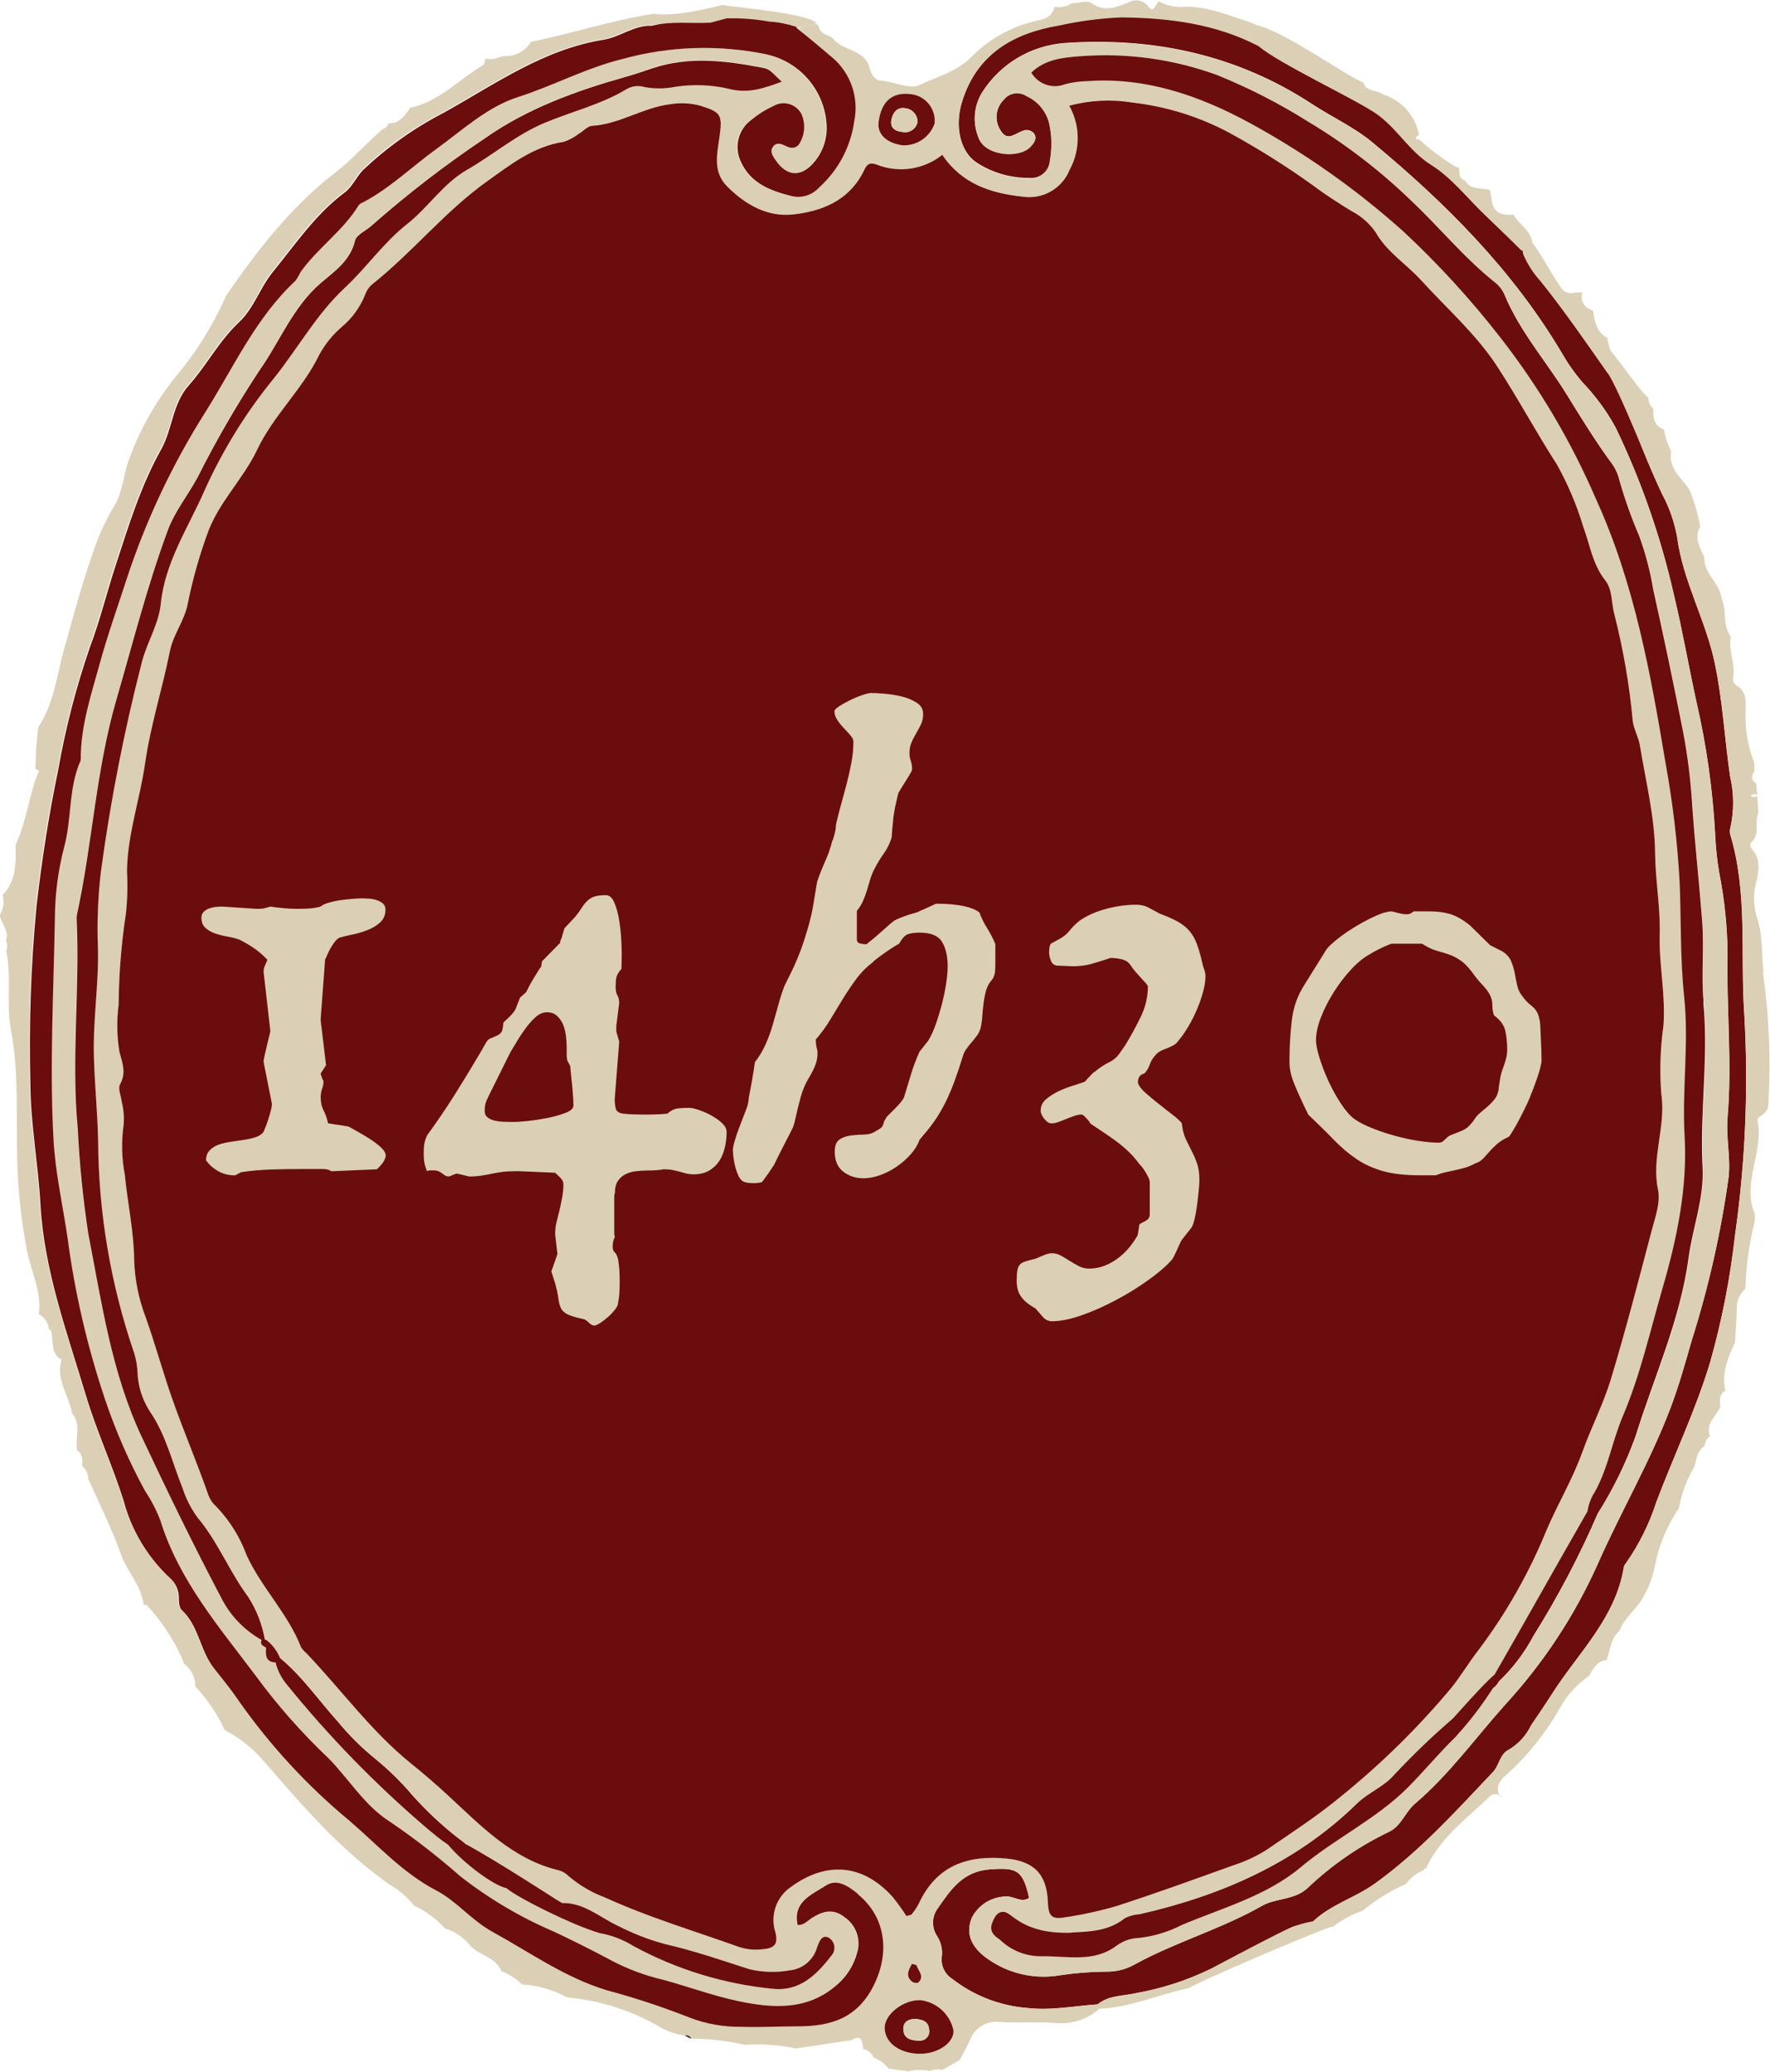
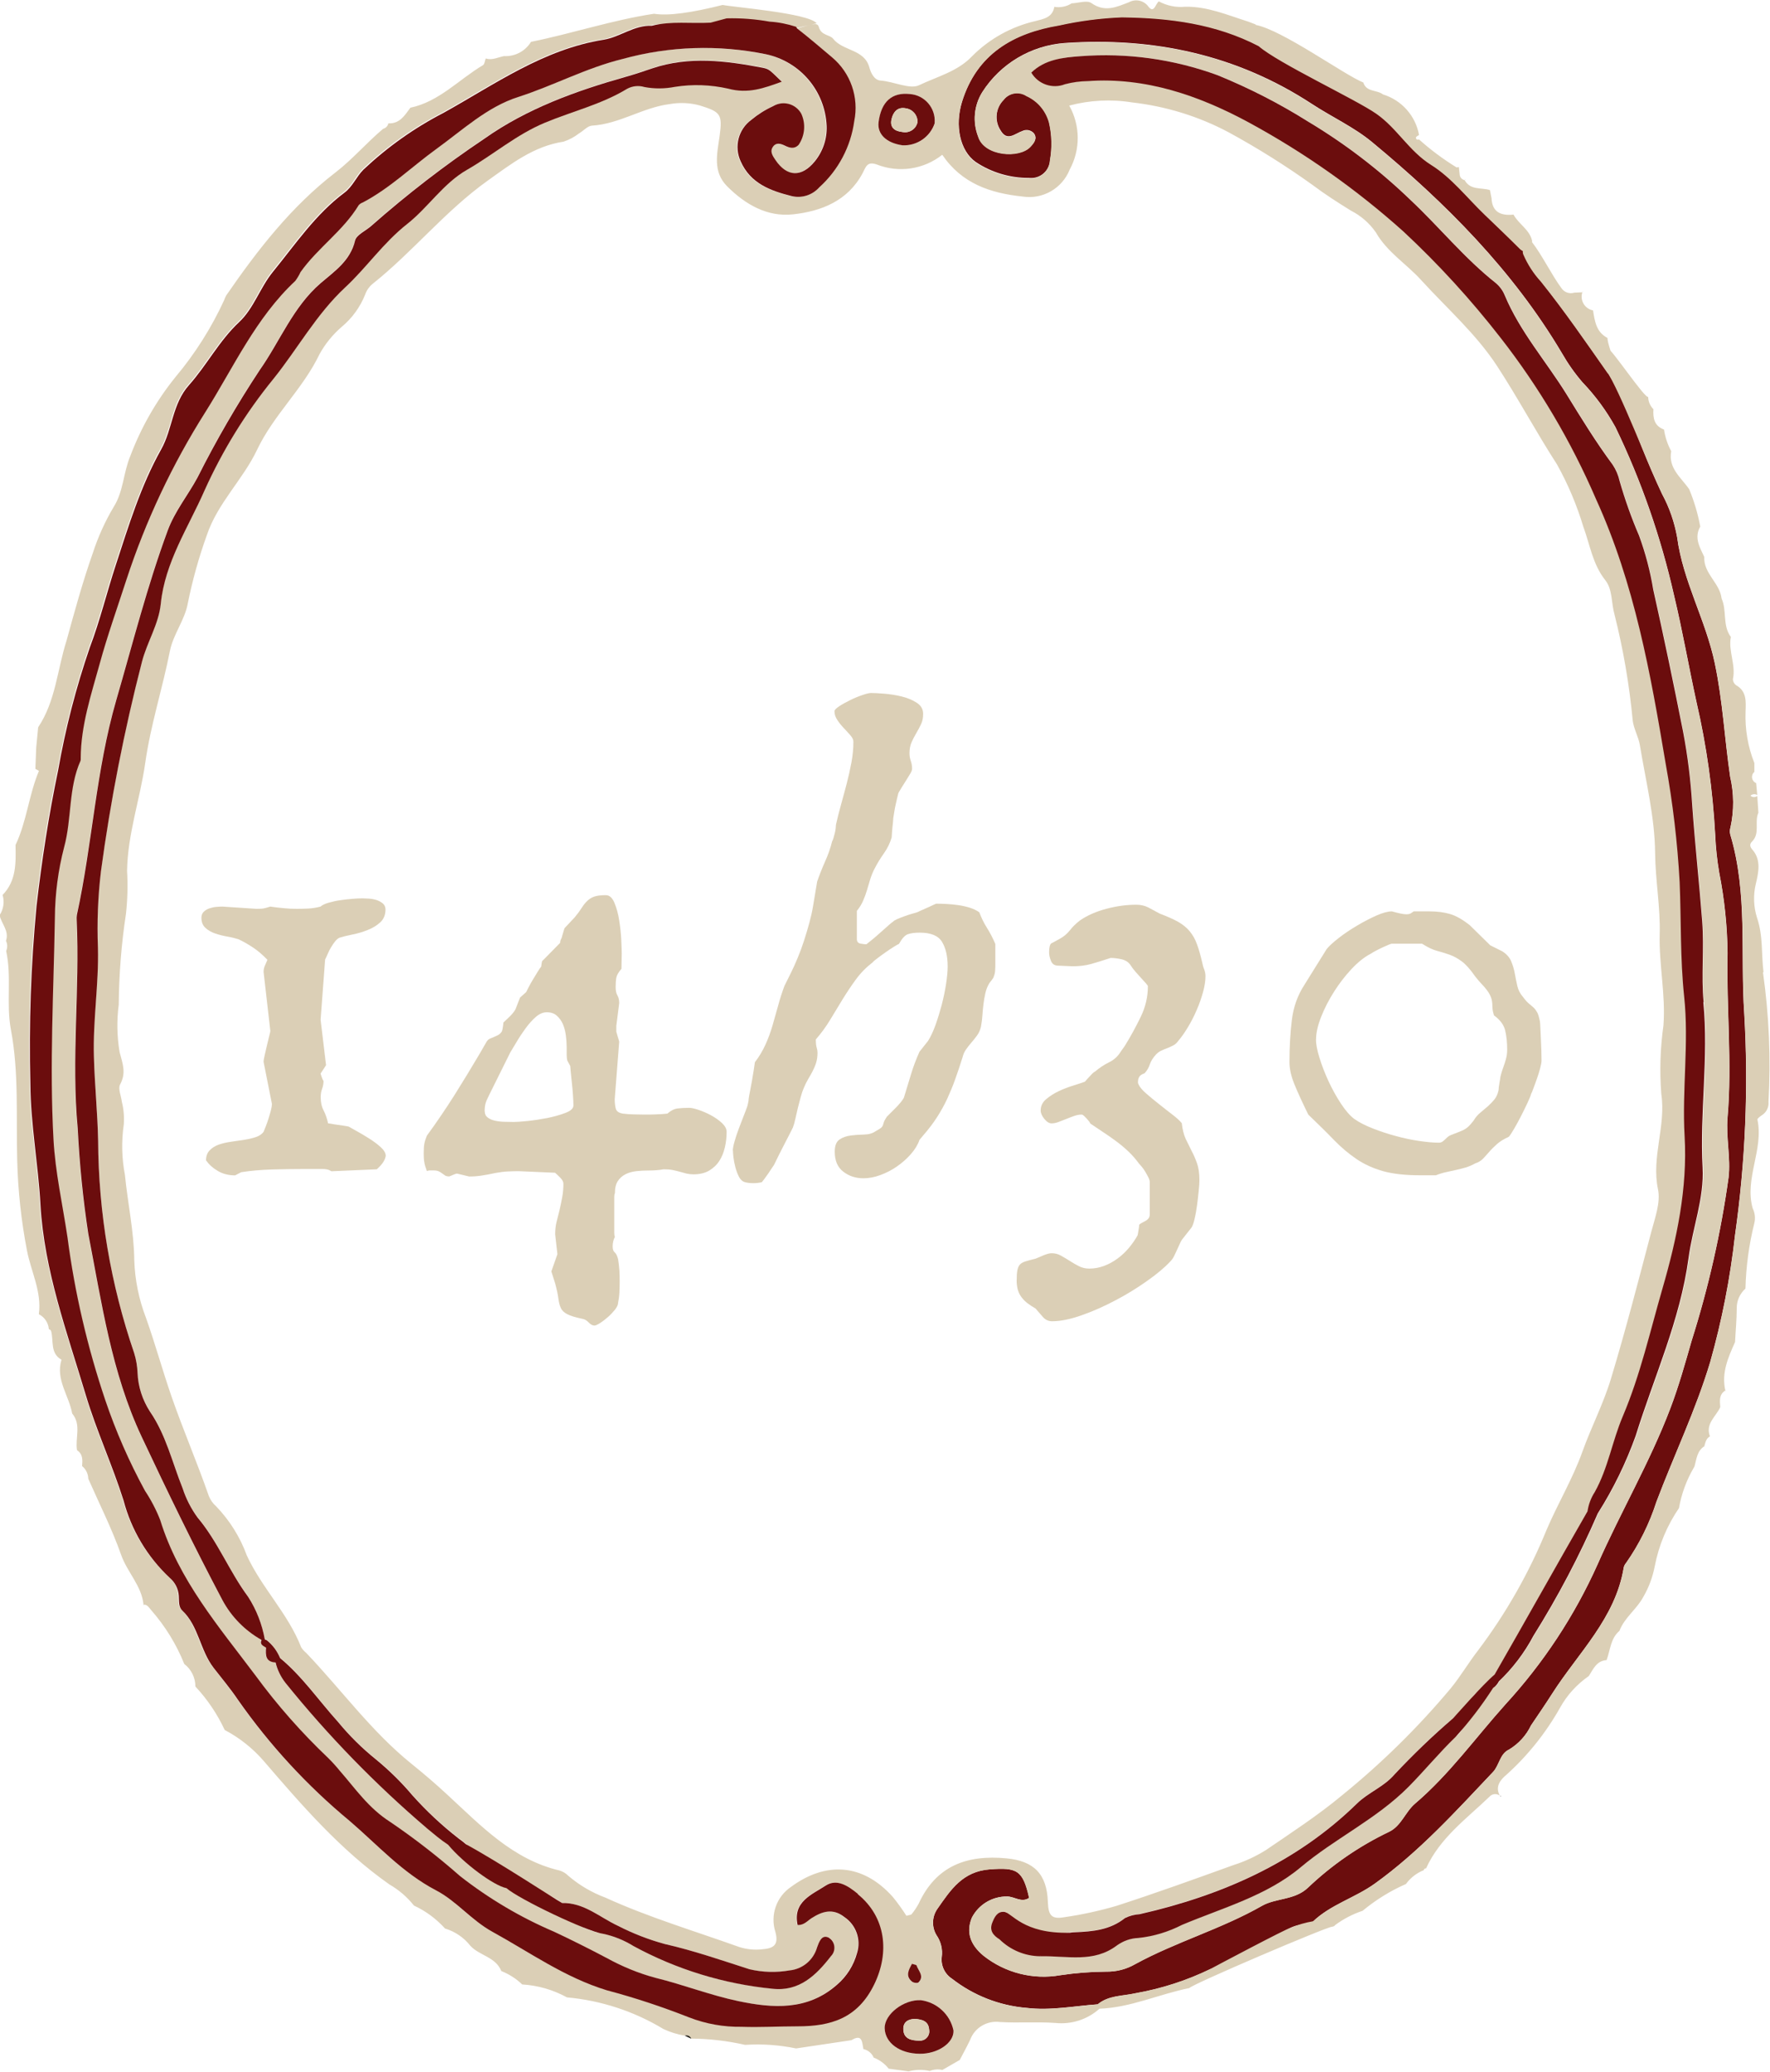
<svg xmlns="http://www.w3.org/2000/svg" id="Calque_2" data-name="Calque 2" viewBox="0 0 189.03 221.13">
  <defs>
    <style>
      .cls-1 {
        clip-path: url(#clippath);
      }

      .cls-2 {
        fill: none;
      }

      .cls-2, .cls-3, .cls-4, .cls-5 {
        stroke-width: 0px;
      }

      .cls-3 {
        fill: #221f19;
      }

      .cls-4 {
        fill: #6b0d0d;
      }

      .cls-6 {
        isolation: isolate;
      }

      .cls-5 {
        fill: #dbcfb6;
      }
    </style>
    <clipPath id="clippath">
      <rect class="cls-2" y="0" width="189.03" height="221.11" />
    </clipPath>
  </defs>
  <g id="Calque_1-2" data-name="Calque 1">
    <g>
      <g id="Groupe_31" data-name="Groupe 31">
        <g class="cls-1">
          <g id="Groupe_30" data-name="Groupe 30">
            <g id="Tracé_2859" data-name="Tracé 2859">
              <path class="cls-4" d="M117.22,213.94c-2.53.18-5.03.69-7.59.38-2.89-.24-5.65-1.32-7.94-3.1-.79-.51-1.22-1.41-1.11-2.34.11-.81-.09-1.64-.56-2.32-.54-.89-.49-2.01.12-2.85,1.39-1.99,2.67-3.97,5.59-4.18,2.84-.2,3.51.03,4.18,3.05-.82.55-1.56-.15-2.35-.15-1.58-.02-3.03.85-3.76,2.25-.61,1.48-.25,2.84,1.24,4.07,2.31,1.83,5.3,2.59,8.2,2.08,1.61-.24,3.24-.37,4.88-.38,1.09.02,2.16-.25,3.1-.79,4.37-2.39,9.2-3.75,13.55-6.23,1.5-.86,3.52-.59,4.94-1.96,2.56-2.43,5.48-4.44,8.67-5.96,1.28-.63,1.71-2.11,2.74-2.99,3.68-3.13,6.47-7.05,9.67-10.61,4.05-4.41,7.37-9.45,9.82-14.91,2.47-5.61,5.6-10.93,7.78-16.67.9-2.36,1.58-4.81,2.28-7.24,1.8-5.69,3.12-11.51,3.94-17.42.24-2.08-.29-4.25-.11-6.39.5-5.84-.13-11.69,0-17.55-.03-2.88-.33-5.75-.89-8.58-.23-1.33-.37-2.68-.43-4.04-.26-4.77-.92-9.52-2-14.18-.83-3.79-1.49-7.62-2.4-11.4-1.4-6.19-3.49-12.21-6.25-17.93-.96-1.74-2.14-3.35-3.52-4.79-.83-.96-1.56-2-2.19-3.1-5.26-8.87-12.42-16.03-20.28-22.54-1.93-1.6-4.3-2.68-6.42-4.07-8.04-5.26-16.93-7.16-26.4-6.51-3.6.26-6.88,2.2-8.82,5.25-.88,1.42-1.04,3.17-.43,4.73.64,2.1,4.41,2.37,5.59,1.08.36-.39.77-.88.35-1.43-.32-.35-.82-.44-1.24-.23-.78.26-1.61,1.16-2.32-.09-.67-1.03-.52-2.39.35-3.26.58-.75,1.65-.93,2.44-.41,1.18.53,2.06,1.57,2.4,2.82.31,1.33.34,2.71.1,4.06-.07,1.12-1.03,1.96-2.15,1.89-.04,0-.07,0-.11-.01-2.01.01-3.97-.57-5.65-1.68-1.74-1.21-2.26-3.95-1.49-6.44,1.59-5.16,5.54-7.38,10.39-8.19,2.2-.49,4.44-.78,6.69-.87,5.17.06,10.16.71,14.8,3.16l1.45.61c.74.99,1.87.95,2.93,1.11l-.04-.03c.4.36.8.72,1.21,1.08,2.05,1.81,4.62,2.81,6.84,4.36s3.48,3.99,5.85,5.46c2.17,1.35,3.84,3.52,5.72,5.33,1.24,1.19,2.49,2.38,3.7,3.6.57.57.91.29,1.26-.21l-.14.15.09.19c-.65-.19-.8.11-.63.67.4,1.01.98,1.94,1.72,2.74,2.54,3.17,4.83,6.5,7.16,9.82l1.78,2.86c1.13,3.42,2.45,6.76,3.98,10.02.78,1.44,1.32,3,1.61,4.61.62,4.71,3.05,8.83,4.02,13.45.85,4.03,1.05,8.08,1.64,12.11.41,1.77.43,3.62.04,5.4-.08.26-.09.54-.02.8,1.88,6.27,1.05,12.75,1.49,19.13.46,7.89.12,15.8-.99,23.63-.51,4.57-1.4,9.1-2.65,13.53-1.55,5.15-3.86,9.93-5.74,14.91-.75,2.33-1.84,4.53-3.24,6.53-.12.14-.21.3-.25.48-.89,5.44-4.87,9.12-7.65,13.48-.73,1.15-1.5,2.26-2.26,3.39-.51,1.07-1.33,1.96-2.34,2.57-.99.45-1.04,1.68-1.71,2.39-3.98,4.2-7.85,8.49-12.61,11.91-2.15,1.55-4.77,2.25-6.68,4.11-1.17.38-2.62.2-3.29,1.61l-.03.03c-.27.04-.47.25-.51.51l-.03.02c-.48-.1-.95.21-1.05.69,0,0,0,.01,0,.02-.15.12-.3.25-.45.37-.81-.03-1.66-.21-2.29.54h0c-.73,0-1.39.43-1.67,1.1-.16,0-.33,0-.49,0-.36-.03-.71.01-1.06.12-2.55,1.24-5.26,2.11-8.05,2.6-1.35.31-2.86.21-4.02,1.19" />
            </g>
            <g id="Tracé_2860" data-name="Tracé 2860">
              <path class="cls-3" d="M156.46,19.17v.02s.03,0,.04.01l-.04-.03" />
            </g>
            <g id="Tracé_2861" data-name="Tracé 2861">
              <path class="cls-3" d="M169.04,31.13s0,.02,0,.02h.02l-.02-.02Z" />
            </g>
            <g id="Tracé_2862" data-name="Tracé 2862">
              <path class="cls-3" d="M152.46,201.62v-.08s0,.08,0,.08" />
            </g>
            <g id="Tracé_2863" data-name="Tracé 2863">
              <path class="cls-3" d="M28.26,174.97c-.14-.06-.27-.09-.36.06.14.08.28.16.43.25-.03-.1-.05-.2-.08-.3" />
            </g>
            <g id="Tracé_2864" data-name="Tracé 2864">
              <path class="cls-3" d="M15.37,171.33s0-.03,0-.04c-.02,0-.03,0-.05,0l.06.04" />
            </g>
            <g id="Tracé_2865" data-name="Tracé 2865">
              <path class="cls-3" d="M184.32,148.42h-.02s0,.06.01.08v-.08" />
            </g>
            <g id="Tracé_2866" data-name="Tracé 2866">
              <path class="cls-3" d="M182.09,154.38s-.02.01-.03.02v.02s.03-.04.03-.04" />
            </g>
            <g id="Tracé_2867" data-name="Tracé 2867">
              <path class="cls-5" d="M188.34,103.79c-.25-1.94-.03-3.89-.7-5.84-.37-1.18-.41-2.43-.12-3.63.26-1.11.6-2.51-.35-3.6-.28-.32-.36-.59-.06-.89.89-.88.23-2.1.68-3.08-.04-.59-.08-1.19-.12-1.78-.22.16-.53.15-.73-.04.2-.18.5-.21.73-.07l-.12-1.27c-.36-.15-.54-.56-.39-.92.04-.11.11-.2.2-.28v-.94c-.69-1.74-1.01-3.6-.94-5.47.03-1.05.16-2.18-1.01-2.84-.21-.15-.34-.39-.34-.65.33-1.53-.51-2.99-.22-4.5-.92-1.23-.4-2.8-.99-4.1-.18-1.66-1.94-2.66-1.85-4.44-.48-1.04-1.11-2.05-.43-3.24-.25-1.37-.65-2.71-1.18-3.99-.86-1.25-2.26-2.24-1.92-4.06-.39-.72-.65-1.5-.77-2.31-1.04-.38-1.19-1.22-1.13-2.17-.35-.35-.55-.81-.56-1.31-.35.18-3.87-5.07-4.29-5.17-.45.01.24,2.29-.21,2.3,1.55,2.34,4.41,9.97,5.99,13.22.78,1.44,1.32,3,1.61,4.61.62,4.71,3.05,8.83,4.02,13.45.85,4.03,1.05,8.08,1.64,12.11.41,1.77.43,3.62.04,5.4-.08.26-.09.54-.02.8,1.88,6.27,1.05,12.75,1.49,19.13.46,7.89.12,15.8-.99,23.63-.51,4.57-1.4,9.1-2.65,13.53-1.55,5.15-3.86,9.93-5.74,14.91-.75,2.33-1.84,4.53-3.24,6.53-.12.14-.21.3-.25.48-.89,5.43-4.87,9.12-7.65,13.48-.73,1.14-1.5,2.26-2.26,3.39-.51,1.07-1.33,1.96-2.34,2.57-.99.45-1.04,1.68-1.71,2.39-3.98,4.2-7.85,8.49-12.61,11.91-2.12,1.52-4.68,2.23-6.59,4.03-.83.14-1.64.37-2.42.7-.35.03-8.27,4.23-8.56,4.39-2.55,1.24-5.26,2.11-8.05,2.6-1.35.3-2.86.21-4.02,1.19-2.53.18-5.03.69-7.59.38-2.89-.24-5.65-1.32-7.94-3.1-.79-.51-1.22-1.41-1.11-2.34.11-.81-.09-1.64-.56-2.32-.54-.89-.49-2.01.12-2.85,1.39-1.99,2.67-3.97,5.59-4.18,2.84-.2,3.51.03,4.18,3.05-.82.55-1.56-.15-2.35-.15-1.58-.02-3.03.85-3.76,2.25-.61,1.48-.25,2.84,1.24,4.07,2.31,1.83,5.3,2.59,8.2,2.08,1.61-.24,3.24-.37,4.88-.38,1.09.02,2.16-.25,3.1-.79,4.37-2.39,9.2-3.75,13.55-6.23,1.5-.86,3.52-.59,4.94-1.96,2.56-2.43,5.48-4.44,8.67-5.96,1.28-.63,1.71-2.11,2.74-2.99,3.68-3.13,6.47-7.05,9.67-10.61,4.05-4.41,7.37-9.45,9.82-14.91,2.48-5.61,5.6-10.93,7.78-16.67.9-2.36,1.58-4.81,2.28-7.24,1.8-5.69,3.12-11.51,3.94-17.42.24-2.08-.29-4.25-.11-6.39.5-5.84-.13-11.69,0-17.55-.03-2.88-.33-5.76-.89-8.58-.23-1.33-.37-2.68-.43-4.03-.26-4.77-.92-9.52-2-14.18-.83-3.79-1.49-7.62-2.4-11.4-1.4-6.19-3.49-12.21-6.25-17.93-.96-1.74-2.14-3.35-3.52-4.79-.83-.96-1.56-2-2.19-3.1-5.26-8.87-12.42-16.03-20.28-22.54-1.93-1.6-4.3-2.68-6.42-4.06-8.04-5.26-16.93-7.16-26.4-6.51-3.6.26-6.88,2.2-8.82,5.25-.88,1.42-1.04,3.17-.43,4.73.64,2.1,4.41,2.37,5.59,1.09.36-.39.77-.88.35-1.43-.32-.35-.82-.44-1.25-.23-.78.26-1.61,1.16-2.32-.09-.67-1.03-.52-2.39.35-3.26.58-.76,1.65-.93,2.44-.41,1.18.53,2.06,1.57,2.4,2.82.31,1.33.34,2.71.1,4.06-.07,1.12-1.03,1.97-2.15,1.89-.04,0-.07,0-.11,0-2.01.01-3.98-.57-5.65-1.68-1.74-1.21-2.25-3.95-1.49-6.44,1.59-5.16,5.54-7.38,10.39-8.19,2.2-.49,4.44-.78,6.69-.87,5.11.06,10.03.69,14.62,3.07,2.07,1.81,10.35,5.67,12.57,7.22s3.49,3.98,5.85,5.46c2.17,1.35,3.84,3.52,5.73,5.33,1.24,1.19,2.49,2.38,3.7,3.59.1.11.23.2.36.27,0,.11,0,.22.04.33.46,1.08,1.1,2.07,1.89,2.93,2.54,3.17,4.83,6.5,7.16,9.82,1.13-1.28.03-2.54-.05-3.81-1.2-.62-1.35-1.79-1.54-2.94-.81-.15-1.34-.93-1.19-1.74.01-.06.03-.13.05-.19l-.86.04c-.51.16-1.07-.03-1.37-.48-1.02-1.37-2.08-3.55-3.15-4.92,0-.04.01-.08.02-.11-.26-1.22-1.44-1.8-1.99-2.82-1.32.13-2.28-.23-2.35-1.76l-.17-.86c-.93-.29-2.09.04-2.7-1.06-.26-.05-.47-.26-.52-.52-.03-.29-.06-.58-.1-.88-.09.01-.21.07-.26.03-1.43-.88-2.79-1.89-4.04-3.02l.05.05c-.19.06-.35-.02-.33-.21.01-.1.21-.18.33-.27-.37-2.05-1.86-3.72-3.85-4.33-.65-.51-1.78-.23-2.1-1.27-2.03-.81-8.64-5.61-11.5-6.15,0-.02,0-.03,0-.05l-.82-.31c-2.19-.69-4.33-1.62-6.69-1.58-.98.1-1.96-.1-2.83-.57-.35.25-.5,1.3-1.08.6-.47-.69-1.38-.91-2.11-.51-1.32.51-2.57,1.11-4.01.09-.46-.33-1.39,0-2.11.03-.55.35-1.21.48-1.85.37-.19,1.15-1.17,1.3-2.02,1.52-2.57.59-4.93,1.9-6.79,3.78-1.53,1.61-3.74,2.16-5.64,3.07-.98.47-2.7-.4-4.12-.5-.65-.05-1.02-.79-1.18-1.39-.54-1.99-2.82-1.73-3.88-3.08-.35-.44-1.25-.32-1.51-1.22-.15-.5-.43-.42-2.38.14,1.35,1.05,2.54,2.08,3.73,3.08,1.98,1.66,2.89,4.28,2.37,6.81-.37,2.73-1.7,5.23-3.74,7.07-.74.83-1.87,1.18-2.95.93-2.27-.57-4.41-1.35-5.45-3.73-.72-1.55-.24-3.39,1.14-4.4.7-.58,1.47-1.07,2.3-1.45,1.02-.63,2.37-.31,3,.71.01.02.03.05.04.07.5,1.08.4,2.34-.28,3.32-.48.49-.97.33-1.48.08-.42-.2-.89-.36-1.23.08-.42.54-.07,1.02.24,1.47,1.23,1.81,2.8,1.86,4.2.13.87-1.06,1.32-2.41,1.26-3.79-.17-3.72-2.83-6.86-6.48-7.64-5.06-1.04-10.3-.87-15.28.5-3.92.97-7.4,2.86-11.19,4.07-3.3,1.06-5.91,3.51-8.69,5.52-2.63,1.91-4.98,4.2-7.88,5.73-.17.06-.33.16-.45.3-1.66,2.74-4.38,4.55-6.21,7.14-.16.33-.34.64-.55.93-4.24,3.96-6.59,9.22-9.61,14.01-3.54,5.59-6.38,11.6-8.43,17.89-.97,2.99-2.04,5.99-2.86,8.99-.89,3.26-2,6.58-2.02,10.06.01.09,0,.18-.02.27-1.31,2.93-.92,6.18-1.75,9.22-.64,2.45-.97,4.98-.99,7.52-.12,7.88-.57,15.77-.15,23.66.19,3.54.98,7,1.5,10.5.78,5.9,2.13,11.71,4.04,17.34,1.13,3.34,2.55,6.58,4.24,9.68.65.98,1.2,2.03,1.63,3.13,1.98,6.42,6.28,11.4,10.19,16.61,2.31,3.15,4.9,6.08,7.73,8.77.45.45.87.92,1.27,1.41,1.67,1.92,3.04,3.96,5.36,5.43,2.61,1.77,5.1,3.71,7.47,5.79,3.07,2.4,6.43,4.39,10.01,5.92,1.9.89,3.78,1.83,5.63,2.81,1.64.92,3.39,1.63,5.21,2.12,2.99.73,5.87,1.86,8.86,2.49,3.67.77,7.38,1.05,10.54-1.75,1.04-.89,1.78-2.07,2.14-3.39.45-1.44-.1-3-1.36-3.84-1.24-.97-2.37-.6-3.51.13-.44.29-.8.74-1.48.73-.55-2.51,1.55-3.26,3-4.21,1.18-.78,2.37.01,3.42.87,2.98,2.43,3.4,6.2,1.73,9.62-1.77,3.63-4.64,4.48-8.19,4.47-1.99,0-3.99.12-5.98.05-1.91.03-3.81-.31-5.59-1-2.86-1.13-5.79-2.1-8.77-2.89-4.51-1.37-8.22-4.04-12.24-6.25-2.28-1.26-3.85-3.29-6.03-4.43-3.59-1.88-6.24-4.85-9.23-7.41-4.54-3.76-8.55-8.11-11.93-12.94-.8-1.18-1.74-2.3-2.59-3.4-1.48-1.91-1.6-4.46-3.36-6.13-.41-.39-.32-1.01-.36-1.56-.05-.73-.39-1.42-.95-1.9-2.4-2.23-4.12-5.11-4.95-8.28-1.2-3.79-2.89-7.41-4.03-11.24-2-6.69-4.44-13.29-4.84-20.31-.24-4.33-1.05-8.57-1.08-12.95-.16-6.32.06-12.65.66-18.95.55-4.85,1.31-9.72,2.31-14.49.79-4.44,1.92-8.82,3.38-13.09,1.07-2.84,1.81-5.87,2.77-8.79,1.38-4.21,2.67-8.46,4.85-12.35,1.23-2.19,1.18-4.86,2.98-6.87,1.9-2.13,3.21-4.72,5.36-6.73,1.55-1.44,2.22-3.67,3.59-5.36,2.4-2.94,4.54-6.13,7.62-8.43.91-.68,1.27-1.7,2.04-2.47,2.55-2.41,5.43-4.45,8.55-6.06,5.47-3.03,10.67-6.79,17.11-7.81,1.74-.28,3.25-1.56,5.13-1.49,2.07-.54,13.44.41,15.53.3.57-.15,1.6-.36,2.17-.51-.86-1.09-8.97-1.73-10.04-1.96-3.29.83-5.81,1.19-7.33.94-4.45.67-8.74,2.11-13.14,3-.61,1-1.71,1.58-2.88,1.52-.64.12-1.26.48-1.95.25-.1.25-.12.61-.3.72-2.58,1.53-4.67,3.89-7.75,4.54-.6.81-1.13,1.72-2.35,1.67-.06.28-.28.51-.56.58-1.76,1.48-3.25,3.24-5.09,4.66-4.71,3.62-8.32,8.27-11.67,13.13-.09.16-.16.33-.22.5-1.36,2.96-3.11,5.72-5.2,8.21-2.05,2.54-3.68,5.39-4.83,8.45-.74,1.77-.72,3.75-1.76,5.4-.93,1.56-1.68,3.22-2.24,4.95-1.08,3.06-1.94,6.2-2.8,9.33-.99,3.09-1.16,6.45-3.03,9.25-.07.72-.14,1.44-.21,2.16-.03.76-.06,1.52-.09,2.28.13.07.26.14.38.22-1.08,2.56-1.3,5.39-2.5,7.91.04,1.9.1,3.81-1.38,5.33.22.73.1,1.52-.32,2.16.19.92,1.05,1.67.68,2.74.17.34.17.74.02,1.08.61,2.76-.01,5.61.5,8.36.88,4.64.55,9.33.68,13.99.08,3.23.43,6.44,1.04,9.61.43,2.25,1.6,4.41,1.27,6.81.61.31,1.02.92,1.07,1.6.12.02.22.11.25.23.27,1.05-.12,2.34,1.1,3.03-.65,2.12.8,3.82,1.14,5.74,1.01,1.2.3,2.62.52,3.92.64.42.59,1.05.54,1.69.41.33.65.83.66,1.35,1.19,2.7,2.53,5.35,3.51,8.13.65,1.85,2.18,3.28,2.39,5.3.42,0,.59.33.82.6,1.49,1.7,2.69,3.64,3.53,5.74.75.57,1.19,1.47,1.19,2.41,1.28,1.37,2.34,2.94,3.13,4.64,1.58.83,2.99,1.95,4.16,3.3,4.1,4.77,8.22,9.52,13.42,13.18,1.01.58,1.91,1.35,2.63,2.26,1.26.58,2.39,1.42,3.32,2.45,1.07.32,2.02.97,2.71,1.85.97,1.05,2.7,1.18,3.3,2.69.83.33,1.59.81,2.23,1.43,1.68.1,3.31.57,4.78,1.38,3.64.33,7.16,1.48,10.29,3.37.71.34,1.47.57,2.25.71.28-.1.59.04.69.32,1.95.01,3.9.24,5.8.67,1.82-.12,3.65.01,5.44.38l5.91-.88c1.2-.73,1.13.26,1.28.95.49.1.91.45,1.1.91.63.24,1.18.65,1.6,1.18l2.13.29c.74-.2,1.51-.21,2.26-.04.42-.18.9-.22,1.34-.11l1.86-1.07c.37-.72.77-1.42,1.11-2.15.48-1.29,1.8-2.08,3.17-1.9,1.97.12,3.96-.04,5.93.1,1.72.18,3.43-.37,4.71-1.52,3.34-.12,6.37-1.56,9.59-2.2.27-.4,14.81-6.6,15.26-6.55.18-.03.29-.1.31-.17.89-.66,1.88-1.18,2.94-1.53,1.4-1.16,2.96-2.13,4.63-2.86.48-.66,1.15-1.18,1.91-1.48,0-.11.11-.2.22-.19,0,0,.02,0,.02,0,1.47-3.24,4.3-5.28,6.76-7.64.28-.33.77-.38,1.11-.13-.52-.96.07-1.69.71-2.22,2.29-2.06,4.22-4.48,5.73-7.16.75-1.35,1.8-2.5,3.07-3.38.48-.74.82-1.63,1.9-1.7.4-1.07.41-2.3,1.37-3.12.54-1.43,1.86-2.31,2.57-3.66.58-1,.98-2.09,1.2-3.22.43-2.25,1.32-4.38,2.62-6.27l-.03.04c.27-1.53.81-3,1.6-4.34l.06-.11c.22-.78.26-1.64,1.04-2.14.13-.39.18-.84.61-1.06-.52-1.35.64-2.11,1.1-3.12-.05-.66-.15-1.35.54-1.78-.43-1.88.3-3.52,1.04-5.17.06-1.22.18-2.43.18-3.65,0-.79.35-1.53.93-2.06.06-2.36.38-4.7.95-6.99.13-.53.06-1.09-.18-1.58-.89-3.2,1.19-6.25.51-9.46-.03-.13.34-.38.56-.53.44-.32.67-.84.62-1.38.26-4.62.06-9.25-.59-13.83M108.92,208.31c-.84-.52-1.5-.92-2.16-1.33s-1.1-.92-.78-1.75c.23-.59.53-1.24,1.27-1.18.82.07-.58.77-.3,1.63.31.94,2.31,1.54,1.97,2.63M155.46,185.38c-1.75,1.69-3.29,3.57-5,5.3-3.43,3.46-7.84,5.5-11.53,8.6-3.61,3.04-8.33,4.33-12.67,6.15-1.45.75-3.04,1.23-4.67,1.4-.82.04-1.62.31-2.28.79-2.52,1.9-5.29,1.1-8.22,1.16.56-1.55,2.05-2.58,3.7-2.56,1.92-.08,3.77-.24,5.37-1.52.49-.24,1.02-.38,1.56-.41,8.73-1.99,16.72-5.47,23.21-11.81,1.24-1.21,2.86-1.77,4.04-3.14,1.96-2.1,4.03-4.08,6.21-5.95.32-.38.79-.61,1.29-.62.18.99-.21,1.99-1,2.6M110.17,7.75c1.48-1.43,3.39-1.61,5.24-1.75,4.98-.38,9.97.31,14.66,2.03,3.36,1.37,6.59,3.02,9.66,4.95,3.95,2.37,7.63,5.18,10.95,8.38,3.08,2.88,5.75,6.21,9.09,8.85.42.35.75.8.96,1.31,1.63,3.9,4.43,7.06,6.62,10.6,1.57,2.54,3.13,5.08,4.91,7.49.34.54.59,1.13.74,1.74.57,1.99,1.26,3.94,2.08,5.83.68,1.87,1.18,3.79,1.51,5.75,1.13,5.05,2.2,10.11,3.19,15.18.48,2.58.81,5.18.97,7.79.29,4.16.75,8.31,1.07,12.46.22,2.9-.12,5.81.15,8.6.58,5.92-.4,11.77-.08,17.65.18,3.27-1.07,6.42-1.5,9.65-.89,6.63-3.68,12.69-5.65,18.99-1.04,2.89-2.4,5.67-4.04,8.26-1.96,4.52-4.26,8.89-6.88,13.08-.96,1.8-2.2,3.44-3.68,4.85-.17.38-.49.67-.87.83-.36.98-1.18,1.73-2.2,1.98-.16-1.57,1.03-1.76,1.88-2.23.04-.48.29-.93.68-1.22,3.32-5.76,6.63-11.52,9.95-17.29.07-.82.34-1.61.8-2.29,1.43-2.53,1.86-5.43,2.99-8.08,1.87-4.4,2.92-9.08,4.24-13.65,1.52-5.23,2.68-10.68,2.36-16.23-.29-4.98.49-9.96-.05-14.93-.44-4.06-.31-8.13-.48-12.19-.23-4.24-.73-8.46-1.49-12.64-1.62-9.63-3.31-19.21-7.44-28.25-2.65-6.15-6.07-11.94-10.19-17.22-3.16-4.06-6.63-7.85-10.39-11.36-5.04-4.53-10.6-8.45-16.56-11.67-5.23-2.82-10.96-4.83-17.16-4.37-.81,0-1.63.11-2.41.32-1.34.53-2.87,0-3.6-1.24M93.84,13.05c.29-2.19,1.43-3.21,3.34-3,1.58.12,2.77,1.49,2.65,3.07,0,.02,0,.03,0,.05-.49,1.46-1.9,2.42-3.44,2.34-1.73-.24-2.72-1.2-2.56-2.47M45.55,195.11c-5.5-4.69-10.56-9.89-15.1-15.52-.5-.64-.86-1.38-1.05-2.17-1.08-.04-1.08-.79-1.02-1.58-.26-.18-.65-.29-.52-.72.01-.04.03-.07.05-.1-1.78-1-3.24-2.48-4.2-4.28-3.03-5.73-5.86-11.56-8.62-17.43-3.22-6.85-4.25-14.29-5.69-21.64-.56-3.73-.94-7.49-1.12-11.26-.7-7.43.24-14.83-.11-22.24-.02-.18-.01-.36.02-.54,1.66-7.6,2.04-15.43,4.22-22.94,1.76-6.05,3.3-12.17,5.49-18.09.77-2.08,2.16-3.76,3.19-5.67,1.98-3.95,4.19-7.77,6.63-11.45,2.18-3.09,3.56-6.74,6.52-9.29,1.48-1.27,3.15-2.38,3.66-4.54.15-.64,1.18-1.05,1.77-1.6,3.8-3.35,7.82-6.44,12.03-9.27,4.55-3.22,9.77-5.1,15.11-6.61.96-.27,1.9-.59,2.85-.91,3.92-1.32,7.84-.81,11.76-.07.73.14.71.19,2.05,1.48-1.91.69-3.59,1.32-5.73.74-1.86-.43-3.79-.49-5.68-.19-1.07.21-2.17.22-3.24.02-.62-.19-1.29-.12-1.86.19-2.74,1.65-5.85,2.39-8.76,3.61-3.06,1.27-5.51,3.42-8.33,5.03-2.55,1.46-4.16,4.03-6.4,5.79-2.54,2-4.31,4.62-6.6,6.75-3.1,2.88-5.09,6.55-7.68,9.78-2.97,3.64-5.45,7.66-7.37,11.95-1.71,3.92-4.21,7.62-4.66,12.07-.22,2.18-1.46,4.07-2.01,6.19-1.9,7.37-3.36,14.84-4.38,22.37-.32,2.7-.43,5.43-.32,8.15.1,3.9-.55,7.75-.43,11.66.09,2.99.4,5.96.46,8.94.03,7.71,1.33,15.36,3.83,22.64.22.69.34,1.41.37,2.14.07,1.46.52,2.88,1.31,4.11,1.73,2.5,2.39,5.45,3.5,8.2.37,1.12.9,2.17,1.59,3.12,2.17,2.59,3.39,5.77,5.4,8.46.89,1.38,1.5,2.93,1.79,4.56.07.03.14.06.2.08.63.51,1.12,1.16,1.43,1.91,2.4,1.98,4.14,4.55,6.2,6.83,1.21,1.47,2.57,2.81,4.05,4,1.41,1.15,2.71,2.42,3.88,3.81,1.51,1.69,3.17,3.24,4.96,4.63.55.41,1.23.77,1.37,1.77-1.99-.45-3.36-1.72-4.8-2.9M50.85,198.37c1.94.24,2.95,1.61,4.43,2.64-2.3.3-3.26-.28-4.43-2.64M87.27,207.84c.19-.51.47-1.44,1.28-.99.58.39.72,1.18.33,1.75-.04.06-.09.12-.14.17-1.57,2.03-3.39,3.79-6.23,3.49-5.22-.51-10.28-2.06-14.88-4.55-1-.63-2.1-1.07-3.26-1.31-1.7-.31-3.26-1.12-4.49-2.33-1.65-.32-3.26-.71-4.21-2.77,1.58.27,3.07.9,4.37,1.83,2.33-.05,4.02,1.53,5.96,2.43,1.6.82,3.29,1.48,5.03,1.95,3.07.71,6.04,1.74,9.03,2.7,1.4.33,2.86.38,4.28.12,1.4-.14,2.57-1.13,2.94-2.49M84.49,201.4c-1.57,1.05-2.26,3.02-1.68,4.82.38,1.41-.21,1.76-1.45,1.85-.81.09-1.64,0-2.42-.25-4.78-1.71-9.66-3.16-14.29-5.27-1.45-.54-2.79-1.33-3.96-2.33-.25-.26-.57-.45-.92-.56-5.01-1.17-8.4-4.78-11.96-8.06-1.26-1.17-2.58-2.3-3.9-3.36-4.27-3.45-7.46-7.89-11.21-11.81-.21-.17-.4-.38-.54-.61-1.4-3.59-4.21-6.33-5.81-9.81-.71-1.95-1.83-3.73-3.27-5.23-.35-.3-.61-.68-.78-1.1-1.24-3.57-2.74-7.04-3.98-10.61-.97-2.8-1.75-5.65-2.74-8.43-.75-1.95-1.17-4.02-1.24-6.11-.03-3.08-.7-6.08-1-9.13-.34-1.77-.38-3.59-.12-5.38.06-.81-.01-1.63-.21-2.42-.07-.63-.43-1.4-.18-1.85.67-1.25.27-2.19-.06-3.46-.28-1.67-.31-3.37-.09-5.06.03-3.24.28-6.47.77-9.67.17-1.53.21-3.07.12-4.6.06-3.94,1.39-7.66,1.94-11.52.57-4.04,1.84-7.93,2.63-11.93.36-1.82,1.58-3.29,1.91-5.08.5-2.48,1.18-4.93,2.04-7.31,1.16-3.44,3.85-5.92,5.36-9.1,1.76-3.72,4.89-6.5,6.66-10.19.61-1.12,1.42-2.11,2.38-2.94,1.12-.93,1.98-2.12,2.52-3.48.15-.43.42-.81.77-1.1,4.31-3.43,7.78-7.8,12.28-11.01,2.5-1.78,4.93-3.7,8.13-4.18.6-.2,1.16-.5,1.66-.89.47-.27.91-.8,1.38-.82,2.94-.18,5.42-1.94,8.29-2.3,1.08-.19,2.18-.14,3.23.15,2.22.69,2.42.94,2.1,3.27-.26,1.87-.76,3.79.81,5.36,1.94,1.94,4.29,3.29,7.03,2.99,3.02-.33,5.84-1.43,7.42-4.37.36-.67.47-1.33,1.53-.95,2.35.92,5.01.53,6.99-1.04,2.08,3.07,5.13,4.1,8.59,4.46,2.14.33,4.22-.87,5.02-2.88,1.16-2.13,1.14-4.71-.05-6.83,2.18-.58,4.47-.7,6.7-.34,3.62.41,7.13,1.49,10.34,3.2,3.1,1.69,6.1,3.57,8.97,5.63,1.3.98,2.68,1.86,4.07,2.72,1.06.54,1.97,1.33,2.65,2.3,1.21,2.12,3.26,3.37,4.82,5.08,2.77,3.04,5.91,5.78,8.17,9.25,2.23,3.42,4.15,7.02,6.37,10.46,1.18,2.11,2.12,4.35,2.82,6.67.71,1.93.99,3.99,2.34,5.69.79,1,.63,2.43.98,3.65.94,3.72,1.59,7.52,1.95,11.34.11.88.61,1.72.76,2.6.63,3.84,1.6,7.69,1.63,11.55.03,2.9.57,5.75.49,8.62-.09,3.27.65,6.49.4,9.76-.34,2.42-.42,4.87-.23,7.31.52,3.46-1.08,6.74-.35,10.2.29,1.4-.33,3.05-.72,4.53-1.38,5.25-2.74,10.5-4.31,15.69-.8,2.65-2.12,5.19-3.04,7.76-1.05,2.93-2.62,5.52-3.82,8.33-1.87,4.59-4.33,8.92-7.31,12.87-1.02,1.31-1.87,2.77-2.95,4.09-3.49,4.16-7.36,7.97-11.58,11.39-2.59,2.16-5.39,3.97-8.15,5.86-1.08.67-2.23,1.21-3.44,1.59-4.15,1.5-8.31,3-12.51,4.36-1.82.53-3.68.94-5.56,1.21-1.36.24-1.72-.16-1.77-1.61-.1-3-1.49-4.39-4.42-4.67-4.2-.4-7.51.77-9.38,4.84-.22.4-.47.78-.76,1.13-.04.06-.16.05-.55.16-.44-.69-.92-1.36-1.44-2-3.3-3.7-7.28-3.73-10.86-1.1M98.09,211.61c-.11.11-.54.05-.7-.08-.71-.59-.36-1.23.01-1.9.33.1.46.11.48.16.2.6.87,1.16.21,1.82M98.22,219.22c-2.13-.02-3.69-1.16-3.74-2.72-.04-1.49,2.03-3.09,3.86-3,1.74.23,3.14,1.53,3.49,3.24.06,1.31-1.68,2.5-3.61,2.48" />
            </g>
            <g id="Tracé_2868" data-name="Tracé 2868">
              <path class="cls-3" d="M160.31,191.74s-.06-.05-.09-.07c.02.03.04.07.06.1l.04-.03" />
            </g>
            <g id="Tracé_2869" data-name="Tracé 2869">
-               <path class="cls-4" d="M96.79,204.5c-.44-.69-.92-1.36-1.44-2-3.3-3.7-7.28-3.73-10.86-1.1-1.57,1.05-2.26,3.02-1.69,4.82.38,1.41-.21,1.76-1.45,1.85-.81.09-1.64,0-2.42-.25-4.78-1.71-9.66-3.16-14.29-5.27-1.45-.54-2.79-1.33-3.96-2.33-.25-.26-.57-.45-.92-.56-5.01-1.17-8.4-4.78-11.96-8.06-1.26-1.16-2.58-2.3-3.9-3.36-4.27-3.45-7.46-7.89-11.21-11.81-.21-.17-.4-.38-.54-.61-1.4-3.59-4.21-6.33-5.81-9.81-.71-1.95-1.83-3.73-3.27-5.23-.35-.3-.61-.68-.78-1.1-1.24-3.57-2.74-7.04-3.98-10.61-.97-2.8-1.75-5.65-2.74-8.43-.75-1.95-1.17-4.02-1.24-6.11-.03-3.08-.7-6.08-1-9.13-.34-1.77-.38-3.59-.12-5.38.06-.81-.01-1.63-.21-2.42-.07-.63-.43-1.4-.18-1.85.67-1.25.28-2.19-.06-3.46-.28-1.67-.31-3.37-.09-5.05.03-3.24.28-6.47.77-9.67.17-1.53.21-3.07.12-4.6.06-3.94,1.39-7.66,1.94-11.52.58-4.04,1.84-7.93,2.64-11.93.36-1.82,1.58-3.29,1.91-5.08.5-2.48,1.18-4.93,2.04-7.31,1.16-3.44,3.85-5.92,5.36-9.1,1.76-3.72,4.88-6.5,6.66-10.19.61-1.12,1.42-2.11,2.38-2.94,1.12-.93,1.98-2.13,2.52-3.48.15-.43.42-.81.77-1.1,4.31-3.43,7.78-7.8,12.28-11,2.5-1.78,4.93-3.7,8.13-4.18.6-.2,1.16-.5,1.66-.89.47-.27.91-.8,1.38-.82,2.94-.18,5.42-1.94,8.29-2.3,1.08-.19,2.18-.14,3.23.14,2.22.69,2.42.94,2.1,3.27-.26,1.87-.76,3.79.81,5.36,1.94,1.94,4.29,3.29,7.03,2.99,3.02-.33,5.84-1.43,7.42-4.37.36-.67.47-1.33,1.53-.95,2.35.93,5.01.53,6.99-1.04,2.08,3.07,5.13,4.1,8.59,4.46,2.14.33,4.22-.87,5.02-2.88,1.16-2.13,1.14-4.71-.05-6.83,2.18-.58,4.47-.7,6.7-.34,3.62.41,7.13,1.49,10.34,3.2,3.1,1.69,6.1,3.57,8.97,5.63,1.3.98,2.68,1.86,4.07,2.72,1.06.54,1.97,1.33,2.65,2.31,1.21,2.12,3.26,3.37,4.82,5.08,2.77,3.04,5.91,5.78,8.17,9.25,2.23,3.42,4.15,7.02,6.37,10.46,1.18,2.11,2.12,4.35,2.82,6.67.71,1.93.99,3.99,2.34,5.69.79,1,.63,2.43.98,3.65.94,3.72,1.6,7.51,1.95,11.34.11.89.61,1.72.76,2.6.63,3.84,1.6,7.69,1.63,11.55.03,2.9.57,5.75.49,8.62-.09,3.27.65,6.49.4,9.76-.34,2.42-.42,4.87-.23,7.31.52,3.46-1.08,6.74-.35,10.2.29,1.4-.33,3.05-.72,4.53-1.38,5.25-2.74,10.5-4.31,15.69-.8,2.65-2.12,5.19-3.04,7.76-1.05,2.93-2.62,5.53-3.82,8.33-1.87,4.59-4.33,8.92-7.31,12.87-1.02,1.31-1.87,2.77-2.95,4.09-3.49,4.16-7.36,7.97-11.58,11.39-2.59,2.16-5.39,3.97-8.15,5.86-1.08.67-2.23,1.2-3.44,1.59-4.16,1.5-8.31,3-12.51,4.36-1.82.53-3.68.94-5.56,1.21-1.36.24-1.72-.16-1.77-1.61-.1-3-1.49-4.39-4.42-4.67-4.2-.4-7.51.77-9.38,4.84-.21.4-.47.78-.76,1.13-.04.06-.16.05-.55.16" />
-             </g>
+               </g>
            <g id="Tracé_2870" data-name="Tracé 2870">
              <path class="cls-4" d="M98.22,219.22c-2.14-.02-3.69-1.16-3.74-2.72-.04-1.49,2.03-3.09,3.86-3,1.73.23,3.14,1.53,3.49,3.24.06,1.31-1.67,2.5-3.61,2.48M97.75,215.5c-.76,0-1.29.33-1.28,1.07.01,1.08.87,1.23,1.68,1.25.55.05,1.04-.35,1.09-.9,0-.1,0-.2-.02-.3-.07-.91-.78-1.06-1.48-1.12" />
            </g>
            <g id="Tracé_2871" data-name="Tracé 2871">
              <path class="cls-4" d="M93.83,13.04c.28-2.19,1.43-3.21,3.34-3,1.58.11,2.77,1.49,2.65,3.07,0,.02,0,.04,0,.05-.49,1.46-1.89,2.42-3.43,2.35-1.73-.24-2.72-1.2-2.56-2.47M97.99,13.01c0-.74-.54-1.36-1.27-1.45-.85-.16-1.32.38-1.5,1.15-.22.95.39,1.3,1.17,1.38.74.15,1.45-.33,1.6-1.06,0,0,0-.01,0-.02" />
            </g>
            <g id="Tracé_2872" data-name="Tracé 2872">
              <path class="cls-4" d="M91.6,202.14c-1.05-.86-2.24-1.64-3.42-.87-1.44.95-3.55,1.7-3,4.21.68.02,1.04-.44,1.48-.73,1.14-.73,2.27-1.1,3.51-.13,1.25.84,1.81,2.4,1.36,3.84-.36,1.32-1.1,2.5-2.14,3.39-3.16,2.79-6.87,2.52-10.54,1.75-3-.63-5.88-1.76-8.86-2.49-1.82-.49-3.56-1.21-5.21-2.12-1.86-.98-3.73-1.92-5.63-2.81-3.58-1.53-6.94-3.52-10.01-5.92-2.37-2.08-4.86-4.02-7.47-5.79-2.32-1.48-3.69-3.52-5.36-5.43-.4-.49-.83-.97-1.28-1.41-2.83-2.69-5.42-5.62-7.73-8.77-3.91-5.21-8.21-10.19-10.19-16.61-.43-1.1-.98-2.15-1.63-3.13-1.69-3.1-3.11-6.34-4.24-9.68-1.9-5.64-3.26-11.45-4.03-17.35-.52-3.5-1.31-6.96-1.5-10.5-.43-7.89.02-15.77.15-23.65.02-2.54.35-5.06.99-7.52.83-3.04.44-6.29,1.75-9.22.02-.09.03-.18.02-.27.01-3.48,1.12-6.8,2.02-10.06.82-3,1.89-6,2.86-8.99,2.06-6.29,4.89-12.3,8.43-17.89,3.02-4.79,5.37-10.05,9.61-14.01.21-.29.4-.6.55-.93,1.83-2.59,4.55-4.4,6.21-7.14.12-.14.28-.24.45-.3,2.91-1.53,5.25-3.83,7.88-5.73,2.78-2.01,5.39-4.46,8.69-5.52,3.78-1.21,7.27-3.11,11.19-4.07,4.98-1.37,10.22-1.54,15.29-.5,3.65.78,6.31,3.91,6.48,7.64.06,1.37-.39,2.72-1.26,3.79-1.41,1.73-2.97,1.68-4.2-.13-.3-.45-.66-.93-.24-1.47.34-.44.81-.28,1.23-.08.51.25,1,.41,1.48-.08.67-.98.78-2.25.28-3.33-.59-1.05-1.92-1.42-2.97-.82-.02.01-.05.03-.07.04-.83.38-1.6.87-2.3,1.45-1.38,1.01-1.85,2.85-1.14,4.4,1.04,2.38,3.18,3.16,5.45,3.73,1.08.26,2.21-.1,2.95-.93,2.04-1.84,3.37-4.35,3.74-7.07.52-2.53-.39-5.15-2.37-6.81-1.19-1-2.38-2.03-3.73-3.08l-.11-.18c-.92-.3-1.87-.49-2.83-.55-1.51-.27-3.05-.39-4.59-.35l-1.71.46c-2.09.12-4.21-.2-6.28.33-1.89-.08-3.4,1.21-5.14,1.49-6.44,1.02-11.65,4.78-17.11,7.81-3.12,1.61-5.99,3.65-8.55,6.06-.77.77-1.13,1.79-2.04,2.47-3.08,2.3-5.22,5.49-7.62,8.43-1.38,1.69-2.05,3.91-3.6,5.36-2.15,2.01-3.46,4.6-5.36,6.73-1.8,2.01-1.75,4.68-2.98,6.87-2.18,3.89-3.47,8.13-4.85,12.35-.96,2.92-1.69,5.95-2.77,8.79-1.47,4.27-2.6,8.64-3.38,13.09-1,4.78-1.75,9.64-2.31,14.5-.6,6.3-.82,12.62-.66,18.95.03,4.38.84,8.62,1.08,12.95.4,7.02,2.84,13.62,4.84,20.31,1.15,3.83,2.83,7.45,4.03,11.24.83,3.17,2.55,6.04,4.95,8.28.56.48.9,1.17.95,1.9.04.54-.05,1.16.36,1.56,1.77,1.67,1.89,4.22,3.36,6.13.85,1.1,1.79,2.21,2.59,3.4,3.38,4.83,7.39,9.18,11.93,12.94,2.99,2.56,5.63,5.53,9.23,7.41,2.19,1.14,3.76,3.18,6.03,4.43,4.02,2.21,7.73,4.88,12.24,6.25,2.98.79,5.9,1.76,8.77,2.89,1.78.69,3.68,1.03,5.59,1,1.99.07,3.99-.05,5.98-.05,3.55,0,6.42-.84,8.19-4.47,1.67-3.42,1.24-7.19-1.73-9.62" />
            </g>
            <g id="Tracé_2873" data-name="Tracé 2873">
              <path class="cls-4" d="M97.4,209.62c.33.1.46.11.48.16.2.6.87,1.16.21,1.82-.11.11-.54.05-.7-.09-.71-.59-.36-1.23.01-1.9" />
            </g>
            <g id="Tracé_2874" data-name="Tracé 2874">
              <path class="cls-4" d="M181.94,106.96c-.27-2.79.07-5.7-.15-8.6-.32-4.15-.78-8.3-1.07-12.46-.16-2.62-.48-5.22-.97-7.79-1-5.07-2.06-10.14-3.19-15.18-.32-1.96-.83-3.89-1.51-5.75-.82-1.9-1.51-3.85-2.08-5.83-.14-.62-.39-1.21-.74-1.74-1.78-2.4-3.34-4.94-4.91-7.49-2.19-3.54-4.99-6.7-6.62-10.6-.21-.51-.54-.96-.96-1.31-3.34-2.64-6.02-5.97-9.09-8.85-3.32-3.2-6.99-6.01-10.95-8.38-3.07-1.93-6.3-3.58-9.66-4.95-4.69-1.72-9.69-2.41-14.66-2.03-1.85.14-3.76.32-5.24,1.75.73,1.24,2.26,1.77,3.6,1.24.79-.21,1.6-.32,2.41-.33,6.2-.45,11.93,1.56,17.16,4.38,5.96,3.23,11.52,7.14,16.57,11.67,3.76,3.5,7.23,7.3,10.38,11.35,4.12,5.28,7.54,11.07,10.19,17.22,4.12,9.03,5.82,18.61,7.44,28.25.76,4.18,1.26,8.4,1.49,12.64.17,4.06.05,8.13.48,12.19.53,4.96-.24,9.95.05,14.93.32,5.55-.84,10.99-2.36,16.23-1.32,4.56-2.37,9.25-4.24,13.65-1.13,2.65-1.57,5.54-2.99,8.08-.41.63-.67,1.33-.78,2.07-3.24,5.63-6.7,11.82-9.92,17.42-1.3,1.09-4.18,4.42-4.45,4.68-2.18,1.87-4.25,3.86-6.21,5.95-1.17,1.37-2.8,1.93-4.04,3.14-6.49,6.34-14.48,9.82-23.21,11.81-.54.03-1.07.17-1.56.41-1.6,1.28-3.45,1.44-5.37,1.52-.18,0-.36.02-.53.05h0c-5.01.14-6.2-2.16-7.02-2.23-.74-.06-1.04.59-1.27,1.18-.32.83.13,1.35.78,1.75,1.16,1.14,2.71,1.79,4.33,1.81.01-.04.03-.08.06-.11-.02.04-.04.07-.06.11,2.94-.06,5.71.74,8.22-1.16.67-.48,1.46-.76,2.28-.79,1.63-.17,3.21-.65,4.67-1.4,4.34-1.82,9.05-3.11,12.67-6.15,3.69-3.1,8.1-5.14,11.53-8.6,1.71-1.73,3.25-3.61,5-5.3,1.48-1.63,2.82-3.38,4.01-5.23.27-.18.48-.43.63-.72,1.48-1.41,2.72-3.04,3.68-4.85,2.62-4.18,4.92-8.55,6.88-13.08,1.65-2.6,3-5.37,4.04-8.26,1.96-6.3,4.76-12.36,5.65-18.99.43-3.23,1.68-6.38,1.5-9.65-.32-5.88.66-11.73.08-17.65" />
            </g>
            <g id="Tracé_2875" data-name="Tracé 2875">
              <path class="cls-3" d="M73.82,217.61l-.69-.32c.28-.1.59.04.69.32" />
            </g>
            <g id="Tracé_2876" data-name="Tracé 2876">
              <path class="cls-4" d="M88.55,206.85c-.81-.45-1.09.49-1.28.99-.38,1.36-1.54,2.34-2.94,2.48-1.42.25-2.87.21-4.28-.12-2.99-.96-5.96-1.99-9.03-2.69-1.74-.47-3.43-1.13-5.03-1.95-1.94-.9-3.63-2.49-5.96-2.43-.95-.54-6.63-4.29-10.26-6.27-.25-.22-.51-.42-.78-.61-1.79-1.39-3.45-2.94-4.96-4.63-1.17-1.39-2.47-2.66-3.87-3.81-1.48-1.19-2.84-2.53-4.05-4-2.06-2.28-3.81-4.85-6.2-6.83h0c-.31-.75-.8-1.41-1.43-1.91-.06-.02-.13-.05-.2-.08-.29-1.62-.89-3.17-1.79-4.56-2-2.69-3.22-5.87-5.4-8.46-.69-.95-1.23-2.01-1.59-3.12-1.11-2.75-1.77-5.7-3.5-8.2-.79-1.23-1.25-2.65-1.31-4.11-.03-.73-.15-1.44-.37-2.14-2.5-7.29-3.8-14.94-3.84-22.64-.06-2.98-.37-5.96-.45-8.94-.12-3.92.53-7.76.43-11.66-.11-2.72,0-5.44.32-8.15,1.02-7.54,2.48-15.01,4.38-22.37.55-2.12,1.79-4.01,2.01-6.19.45-4.46,2.94-8.15,4.66-12.07,1.93-4.29,4.4-8.3,7.37-11.94,2.59-3.22,4.58-6.9,7.68-9.78,2.29-2.13,4.06-4.75,6.6-6.75,2.24-1.76,3.85-4.33,6.4-5.79,2.81-1.61,5.27-3.76,8.33-5.03,2.91-1.21,6.03-1.95,8.76-3.61.57-.31,1.24-.38,1.86-.19,1.07.2,2.17.19,3.25-.02,1.89-.3,3.81-.23,5.68.19,2.14.58,3.82-.05,5.73-.74-1.34-1.29-1.33-1.34-2.05-1.49-3.92-.75-7.85-1.25-11.76.06-.94.32-1.89.64-2.85.91-5.34,1.51-10.56,3.39-15.11,6.61-4.21,2.82-8.23,5.92-12.03,9.27-.6.55-1.62.97-1.77,1.6-.51,2.16-2.19,3.27-3.67,4.54-2.96,2.55-4.34,6.2-6.52,9.29-2.43,3.68-4.65,7.51-6.63,11.45-1.03,1.91-2.42,3.59-3.19,5.67-2.19,5.93-3.73,12.04-5.49,18.09-2.18,7.51-2.55,15.35-4.21,22.94-.03.18-.03.36-.02.54.35,7.4-.59,14.8.11,22.24.19,3.77.56,7.53,1.13,11.26,1.43,7.34,2.47,14.79,5.69,21.64,2.76,5.87,5.59,11.7,8.62,17.43.96,1.8,2.42,3.28,4.2,4.28-.02.03-.03.06-.05.1-.13.42.26.54.52.72-.06.79-.06,1.53,1.02,1.58.19.79.55,1.53,1.05,2.17,4.54,5.63,9.6,10.83,15.1,15.52.74.61,1.47,1.24,2.28,1.77,1.66,1.99,4.88,4.37,6.23,4.63,1.3,1.15,8.52,4.61,10.3,4.87,1.16.24,2.26.69,3.26,1.31,4.6,2.5,9.66,4.05,14.87,4.56,2.85.31,4.66-1.46,6.23-3.49.49-.5.48-1.3-.01-1.78-.05-.05-.11-.1-.17-.14" />
            </g>
            <g id="Tracé_2877" data-name="Tracé 2877">
              <path class="cls-5" d="M97.75,215.5c.7.06,1.41.21,1.48,1.12.11.54-.23,1.07-.77,1.18-.1.02-.2.03-.3.02-.81-.02-1.67-.17-1.68-1.25,0-.74.51-1.07,1.28-1.07" />
            </g>
            <g id="Tracé_2878" data-name="Tracé 2878">
              <path class="cls-5" d="M97.99,13.01c-.14.74-.85,1.22-1.59,1.08,0,0-.01,0-.02,0-.78-.08-1.39-.43-1.17-1.38.18-.77.65-1.32,1.5-1.15.73.09,1.28.71,1.28,1.45" />
            </g>
          </g>
        </g>
      </g>
      <g id="_14h30" data-name=" 14h30" class="cls-6">
        <g class="cls-6">
          <path class="cls-5" d="M22,123.89c0-.46.12-.82.38-1.09.25-.27.58-.48.97-.62.4-.14.84-.24,1.33-.31.49-.07.96-.14,1.42-.21.46-.07.87-.17,1.23-.29.36-.12.64-.31.82-.56.07-.16.15-.38.26-.65s.2-.55.29-.84c.09-.29.17-.56.24-.84s.1-.49.1-.65l-.89-4.48c0-.16.04-.4.12-.73.08-.33.16-.68.24-1.04.08-.36.16-.69.24-.99.08-.3.12-.48.12-.55l-.72-6.29c0-.23.04-.44.12-.63.08-.19.18-.42.29-.67-.5-.52-1.01-.96-1.52-1.3s-1.03-.64-1.56-.89c-.34-.11-.74-.21-1.2-.29-.46-.08-.89-.19-1.3-.33s-.76-.34-1.04-.6c-.29-.26-.43-.62-.43-1.08,0-.27.09-.49.26-.65.17-.16.38-.28.62-.36s.48-.13.73-.15c.25-.02.47-.03.65-.03l3.62.24c.3,0,.52-.01.68-.03.16-.02.42-.09.79-.21.5.07.98.13,1.44.17.46.05.92.07,1.4.07.39,0,.79-.01,1.21-.03.42-.02.86-.09,1.32-.21.18-.16.47-.3.85-.41.39-.11.8-.21,1.25-.27s.89-.12,1.33-.15c.44-.04.8-.05,1.08-.05.16,0,.38.01.67.03.28.02.55.07.8.15.25.08.47.2.67.36.19.16.29.38.29.65,0,.57-.19,1.03-.56,1.37s-.83.62-1.35.82c-.52.21-1.07.37-1.62.48-.56.11-1.02.23-1.38.34-.16.07-.31.19-.46.38-.15.18-.29.39-.43.62-.14.23-.26.46-.36.7-.1.24-.2.45-.29.63l-.48,6.43.58,4.85-.58.89s.04.18.12.39c.08.22.14.35.19.39v.03c0,.27-.05.55-.15.82s-.15.57-.15.89c0,.55.1,1.02.31,1.42.21.4.36.86.48,1.38.07,0,.19.02.38.05.18.04.39.07.62.1.23.03.46.07.68.1.23.04.4.06.51.09.16.09.46.26.89.5.43.24.88.5,1.33.79.46.29.86.59,1.21.91.35.32.53.62.53.89v.07c-.05.25-.15.49-.32.72-.17.23-.38.46-.63.68l-4.85.21s-.14-.09-.27-.14c-.14-.04-.23-.07-.27-.07-.11-.02-.25-.03-.39-.03h-2.07c-1.09,0-2.22.02-3.37.05-1.15.04-2.24.13-3.26.29l-.65.34c-.71,0-1.33-.16-1.86-.48-.54-.32-.94-.68-1.21-1.09Z" />
          <path class="cls-5" d="M58.88,135.72l.65-1.85-.24-2.12c0-.48.05-.92.15-1.32s.21-.83.32-1.28c.11-.48.21-.95.29-1.4.08-.46.12-.92.12-1.4,0-.21-.12-.43-.36-.67-.24-.24-.42-.41-.53-.5l-3.9-.17c-.32,0-.7.01-1.13.03-.43.02-.89.08-1.37.17-.52.11-1,.21-1.44.27-.43.07-.88.1-1.33.1l-1.3-.31c-.07,0-.17.03-.29.08-.13.06-.3.13-.53.22-.21,0-.36-.03-.46-.1s-.21-.14-.31-.22c-.1-.08-.22-.15-.36-.22s-.34-.1-.62-.1h-.34c-.09,0-.19.02-.31.07-.14-.36-.23-.67-.27-.92-.05-.25-.07-.56-.07-.92,0-.48.02-.84.07-1.09.05-.25.14-.54.27-.85,1.05-1.44,2.03-2.88,2.94-4.32.91-1.45,1.81-2.92,2.7-4.43l.75-1.3c.11-.16.24-.27.38-.32s.27-.11.41-.17c.14-.06.27-.12.41-.19s.27-.19.41-.38c.05-.11.09-.28.12-.5s.05-.37.05-.46c.05-.04.14-.13.27-.26.14-.12.28-.26.43-.41.15-.15.28-.29.39-.44.11-.15.18-.26.21-.33l.48-1.23.65-.58c.05-.09.14-.27.27-.53s.29-.54.46-.82.34-.56.5-.82c.16-.26.28-.45.38-.56,0-.04.02-.17.05-.36.03-.19.07-.29.12-.29l1.85-1.88c0-.11.02-.21.05-.29.03-.08.07-.16.12-.26,0-.02.02-.09.05-.19.03-.1.07-.22.1-.34s.07-.24.1-.34c.03-.1.06-.17.09-.19l1.06-1.13c.3-.36.54-.69.73-.99.19-.3.39-.55.6-.75s.46-.36.75-.46c.3-.1.71-.15,1.23-.15.39,0,.69.27.92.82.23.55.4,1.17.51,1.88.11.71.19,1.4.22,2.08s.05,1.17.05,1.47l-.03,1.61c-.32.37-.5.68-.55.96-.05.27-.07.6-.07.99s.06.68.19.89c.12.21.19.48.19.82l-.31,2.43v.62l.31,1.06-.48,6.15c0,.32.03.64.1.96.07.32.33.51.79.58.39.05.77.07,1.15.08.38.01.76.02,1.15.02s.79,0,1.2-.02c.41-.01.82-.04,1.23-.08.36-.32.72-.5,1.08-.55.35-.04.77-.07,1.25-.07.23,0,.56.07,1.01.22.44.15.89.34,1.33.58.44.24.83.51,1.16.82.33.31.5.62.5.94,0,.57-.06,1.13-.19,1.67-.13.55-.32,1.03-.6,1.45-.27.42-.64.76-1.09,1.03-.46.26-1.01.39-1.67.39-.25,0-.49-.03-.72-.08-.23-.06-.46-.12-.7-.19s-.5-.13-.79-.19c-.29-.06-.61-.08-.97-.08-.25.05-.51.08-.79.1-.27.02-.56.03-.85.03-.43,0-.86.02-1.28.07-.42.05-.8.15-1.15.33-.34.17-.62.42-.82.73-.21.32-.31.75-.31,1.3-.05.09-.07.22-.07.38v3.84c0,.17.02.31.07.43-.16.3-.24.64-.24,1.03,0,.3.07.51.22.63.15.12.27.37.36.73.07.41.11.81.14,1.2.02.39.03.77.03,1.16,0,.41-.01.81-.03,1.2-.02.39-.07.75-.14,1.09,0,.21-.11.44-.32.72-.22.27-.47.54-.75.79-.29.25-.57.47-.85.65-.29.18-.48.27-.6.27-.21,0-.41-.11-.62-.33s-.43-.35-.68-.39c-.75-.16-1.29-.32-1.62-.5-.33-.17-.56-.39-.68-.67-.13-.27-.21-.61-.26-1.01-.05-.4-.16-.93-.34-1.59l-.41-1.3ZM51.77,118.63c0,.27.1.49.31.65.21.16.46.27.77.34s.64.11.99.12c.35.01.69.02,1.01.02.27,0,.76-.03,1.45-.1.69-.07,1.41-.18,2.14-.32.73-.15,1.38-.33,1.95-.55.57-.22.85-.48.85-.8,0-.27-.02-.64-.05-1.09-.03-.46-.07-.91-.12-1.35-.05-.44-.09-.84-.12-1.18s-.05-.54-.05-.58l-.31-.58c-.05-.18-.07-.39-.07-.63v-.8c0-.41-.03-.84-.09-1.28-.06-.44-.17-.84-.32-1.2-.16-.35-.38-.65-.65-.89-.27-.24-.63-.36-1.06-.36-.41,0-.8.17-1.18.5s-.73.73-1.08,1.2c-.34.47-.66.94-.94,1.42-.29.48-.52.87-.7,1.16l-2.26,4.55c-.21.41-.34.72-.39.92-.06.21-.09.49-.09.85Z" />
          <path class="cls-5" d="M78.26,122.86c0-.25.06-.59.19-1.03.12-.43.27-.88.44-1.33.17-.46.34-.9.51-1.33.17-.43.3-.77.39-1.03.02-.04.06-.18.1-.39.05-.22.07-.38.07-.5.02-.16.07-.42.14-.77.07-.35.14-.73.21-1.13s.13-.78.19-1.15c.06-.36.1-.64.12-.82.46-.59.83-1.22,1.13-1.88.3-.66.55-1.34.75-2.03s.4-1.4.6-2.12c.19-.72.42-1.42.67-2.1l.68-1.37c.25-.5.5-1.05.75-1.66.25-.6.48-1.22.68-1.85s.39-1.25.56-1.88c.17-.63.3-1.21.39-1.76l.44-2.63c.25-.73.54-1.45.85-2.15.32-.71.57-1.42.75-2.15.05-.07.09-.18.14-.34.05-.16.09-.33.14-.51.05-.18.08-.36.1-.55.02-.18.03-.31.03-.38.16-.71.34-1.43.55-2.17.21-.74.4-1.48.6-2.22.19-.74.36-1.49.5-2.24s.21-1.49.21-2.22c0-.21-.1-.43-.31-.67-.21-.24-.44-.5-.7-.77-.26-.27-.5-.56-.7-.87-.21-.31-.31-.62-.31-.94,0-.14.17-.31.5-.53.33-.22.72-.43,1.16-.65s.88-.4,1.32-.55c.43-.15.74-.22.92-.22.3,0,.75.02,1.37.07.62.05,1.24.14,1.86.29.63.15,1.17.37,1.64.67.47.3.7.7.7,1.2,0,.41-.07.78-.22,1.09-.15.32-.32.64-.51.96-.19.32-.36.65-.51.99-.15.34-.22.73-.22,1.16,0,.3.05.57.14.82.09.25.14.54.14.85,0,.11-.06.28-.19.5-.13.22-.27.45-.43.7-.16.25-.31.5-.46.73-.15.24-.26.42-.32.53-.05.07-.1.22-.15.46-.06.24-.12.51-.19.82-.07.31-.13.6-.17.89-.05.29-.08.5-.1.63,0,.09-.01.24-.03.44-.02.21-.05.42-.07.65-.02.23-.04.43-.05.62-.01.18-.02.3-.02.34-.18.62-.46,1.18-.82,1.69-.36.51-.7,1.05-.99,1.62-.21.39-.36.78-.48,1.16-.11.39-.23.77-.34,1.14-.11.38-.25.75-.41,1.13-.16.38-.39.75-.68,1.11v3.01c0,.27.13.43.39.48.26.05.47.07.63.07.18-.14.42-.33.7-.56.28-.24.57-.48.85-.74.28-.25.55-.48.79-.7s.42-.36.53-.43c.05-.07.19-.15.43-.26.24-.1.5-.21.79-.31.28-.1.55-.19.8-.26.25-.07.41-.11.48-.14.02,0,.13-.04.32-.14.19-.09.41-.19.65-.29.24-.1.47-.21.68-.31.22-.1.36-.17.43-.19.32,0,.68.01,1.09.03.41.02.83.06,1.25.12.42.06.83.15,1.23.27.4.13.75.29,1.04.5.21.57.48,1.13.82,1.67s.64,1.12.89,1.71v2.08c0,.23,0,.47-.02.72-.01.25-.06.48-.15.68,0,.07-.07.19-.22.38-.15.18-.23.3-.26.34-.18.3-.32.64-.41,1.03-.09.39-.16.79-.21,1.21-.05.42-.09.84-.12,1.27s-.09.8-.15,1.14c-.09.37-.23.68-.43.94-.19.26-.39.51-.6.75-.21.24-.39.48-.56.72-.17.24-.29.51-.36.8-.27.87-.54,1.66-.8,2.39-.26.73-.55,1.42-.85,2.08-.31.66-.67,1.31-1.08,1.95-.41.64-.92,1.31-1.54,2.02l-.34.41c-.18.52-.49,1.03-.92,1.52-.43.49-.93.93-1.49,1.32-.56.39-1.15.69-1.78.92-.63.23-1.23.34-1.79.34-.82,0-1.54-.23-2.15-.7-.62-.47-.92-1.18-.92-2.14,0-.64.17-1.07.51-1.3.34-.23.75-.37,1.21-.43.47-.06.95-.09,1.44-.1.49-.01.89-.13,1.21-.36.3-.16.49-.28.58-.36.09-.08.15-.16.19-.26.03-.09.07-.2.1-.32s.14-.33.32-.6c.07-.07.19-.19.36-.36.17-.17.35-.35.55-.55.19-.19.38-.39.55-.6s.29-.38.36-.51c.25-.8.5-1.62.75-2.46.25-.84.56-1.66.92-2.46l.92-1.16c.27-.43.54-1,.79-1.69.25-.7.47-1.42.67-2.17.19-.75.35-1.49.46-2.22.11-.73.17-1.34.17-1.85,0-1.09-.2-1.97-.6-2.63-.4-.66-1.19-.99-2.38-.99-.55,0-.97.06-1.28.17-.31.11-.62.46-.94,1.03-.11.05-.31.15-.58.33-.27.17-.56.36-.87.58-.31.22-.59.42-.85.62-.26.19-.43.34-.5.43-.71.55-1.31,1.16-1.81,1.85-.5.68-.97,1.39-1.42,2.12-.44.73-.89,1.46-1.33,2.19-.44.73-.95,1.42-1.52,2.08,0,.39.03.68.09.87.06.19.09.37.09.53,0,.41-.05.78-.15,1.09-.1.32-.23.62-.38.91-.15.29-.31.57-.48.85-.17.29-.32.6-.46.94-.11.25-.22.56-.32.94-.1.38-.21.77-.31,1.18s-.19.8-.27,1.18c-.08.38-.17.68-.26.91l-.34.68c-.14.27-.34.67-.62,1.2-.27.52-.63,1.23-1.06,2.12-.11.16-.24.35-.38.56-.14.22-.27.42-.41.6-.16.23-.33.46-.51.68-.32.07-.62.1-.89.1-.32,0-.62-.03-.89-.1s-.49-.26-.65-.56c-.16-.31-.29-.65-.39-1.03-.1-.38-.17-.74-.21-1.08s-.05-.58-.05-.72Z" />
          <path class="cls-5" d="M108.58,136.64c0-.43.02-.78.07-1.04.05-.26.14-.47.27-.62.14-.15.34-.26.6-.34.26-.08.62-.18,1.08-.29.21-.09.49-.21.85-.36.36-.15.65-.22.85-.22.36,0,.7.08,1.01.26.31.17.62.36.94.56.32.21.64.39.97.56.33.17.7.26,1.11.26.55,0,1.08-.1,1.59-.29.51-.19.99-.46,1.44-.79s.85-.71,1.21-1.14c.36-.43.67-.88.92-1.33.02-.09.06-.27.1-.55.05-.27.07-.47.07-.58.09-.09.2-.17.32-.22.12-.06.24-.12.36-.19.11-.07.22-.15.31-.26.09-.1.14-.26.14-.46v-3.42c0-.14-.05-.31-.15-.51s-.22-.41-.34-.62c-.13-.21-.25-.38-.38-.53-.13-.15-.21-.25-.26-.29-.36-.5-.75-.94-1.15-1.32-.4-.38-.82-.73-1.26-1.06s-.9-.65-1.37-.96c-.47-.31-.95-.63-1.45-.97,0-.04-.04-.12-.12-.22-.08-.1-.17-.21-.27-.32-.1-.11-.2-.21-.29-.29-.09-.08-.17-.12-.24-.12-.25,0-.52.05-.8.15-.29.1-.56.21-.84.32-.27.11-.55.22-.82.32-.27.1-.52.15-.75.15-.25,0-.51-.16-.77-.48-.26-.32-.39-.62-.39-.89,0-.48.19-.88.58-1.21.39-.33.84-.62,1.35-.86.51-.24,1.03-.44,1.56-.6.52-.16.93-.3,1.23-.41.02-.02.08-.09.17-.19.09-.1.19-.22.31-.34.11-.12.22-.24.32-.34.1-.1.19-.17.26-.19.48-.41.99-.75,1.52-1.01.54-.26.96-.65,1.28-1.18l.41-.58c.62-1,1.18-2.03,1.69-3.08.51-1.05.77-2.14.77-3.28,0-.04-.07-.15-.21-.31-.14-.16-.3-.34-.5-.55-.19-.21-.39-.43-.6-.67-.21-.24-.38-.46-.51-.67-.21-.34-.52-.56-.96-.67-.43-.1-.83-.15-1.2-.15-.82.27-1.52.49-2.1.65-.58.16-1.24.24-1.97.24l-1.61-.07c-.34-.02-.58-.2-.7-.53-.13-.33-.19-.62-.19-.87,0-.5.07-.82.21-.96l.89-.48c.46-.25.83-.56,1.11-.92.28-.36.64-.72,1.08-1.06.8-.55,1.74-.96,2.84-1.25s2.15-.43,3.18-.43c.48,0,.91.1,1.28.29s.79.42,1.25.67c.8.3,1.45.59,1.95.87.5.29.91.62,1.23,1.01.32.39.58.84.77,1.37.19.52.38,1.17.56,1.95.05.25.11.5.21.73.09.24.14.49.14.74,0,.5-.09,1.07-.26,1.69s-.39,1.26-.67,1.9c-.27.64-.58,1.24-.92,1.81-.34.57-.68,1.06-1.03,1.47-.16.23-.34.4-.55.51-.21.11-.42.21-.63.29-.22.08-.43.17-.63.26-.21.09-.4.23-.58.41-.34.37-.56.72-.67,1.06s-.29.66-.56.96c-.27.09-.46.21-.56.36s-.15.35-.15.6c0,.09.01.14.03.15.02.01.03.04.03.08.14.3.42.63.84.99.42.37.88.74,1.37,1.13.49.39.96.76,1.42,1.11.46.35.79.66.99.91.07.66.21,1.21.41,1.66.21.44.42.87.63,1.28.22.41.41.85.58,1.32s.26,1.08.26,1.83c0,.25-.02.62-.07,1.09-.05.48-.1.98-.17,1.5-.07.52-.15,1.01-.26,1.47-.1.46-.21.77-.32.96l-.89,1.13c-.14.16-.26.35-.36.58-.1.23-.21.46-.31.68-.1.23-.21.46-.32.68-.11.23-.25.42-.41.58-.59.64-1.42,1.33-2.48,2.08s-2.19,1.45-3.4,2.08c-1.21.64-2.41,1.17-3.61,1.59-1.2.42-2.24.63-3.13.63-.39,0-.71-.15-.97-.44-.26-.3-.53-.6-.8-.92-.32-.18-.6-.37-.84-.55-.24-.18-.45-.39-.63-.62-.18-.23-.32-.49-.41-.79-.09-.3-.14-.67-.14-1.13Z" />
          <path class="cls-5" d="M139.72,118.97c-.66-1.34-1.16-2.44-1.5-3.28-.34-.84-.51-1.62-.51-2.32,0-1.64.09-3.15.26-4.53.17-1.38.62-2.62,1.35-3.74l2.36-3.79c.25-.32.68-.71,1.28-1.18.6-.47,1.26-.91,1.97-1.33.71-.42,1.4-.78,2.08-1.08.68-.3,1.23-.44,1.64-.44.39.11.71.19.96.24.25.05.44.07.58.07.21,0,.36-.03.48-.1.11-.07.22-.14.31-.21h1.71c.82,0,1.55.1,2.19.29.64.19,1.33.59,2.08,1.18l2.19,2.15,1.3.65c.46.3.77.65.94,1.06s.3.84.38,1.28c.08.44.17.89.27,1.33.1.45.3.84.6,1.18.25.34.47.59.65.73.18.15.35.29.5.43.15.14.27.31.38.51s.2.52.29.96c.02.18.04.44.05.77.01.33.03.7.05,1.09.02.4.04.8.05,1.2.01.4.02.77.02,1.11,0,.18-.05.46-.15.84-.1.38-.22.76-.36,1.15-.14.39-.26.74-.38,1.04-.11.31-.18.47-.21.5-.07.25-.21.6-.43,1.06-.22.46-.44.92-.68,1.38-.24.47-.48.91-.72,1.32s-.43.7-.56.85c-.55.25-.97.51-1.28.79s-.58.54-.8.8c-.23.26-.45.51-.67.74-.22.23-.5.4-.84.51-.32.18-.65.32-.99.43-.34.1-.7.19-1.06.27-.36.08-.73.16-1.09.24-.36.08-.72.19-1.06.33h-1.71c-1.57,0-2.88-.15-3.93-.44-1.05-.3-1.99-.72-2.82-1.28-.83-.56-1.64-1.24-2.41-2.03-.77-.8-1.69-1.7-2.73-2.7ZM140.54,110.94c0,.5.12,1.16.38,1.98.25.82.58,1.66.97,2.51.4.85.84,1.65,1.33,2.39.49.74.96,1.28,1.42,1.62.52.37,1.18.7,1.97,1.01.79.31,1.59.58,2.43.8.83.23,1.66.41,2.48.53s1.53.19,2.12.19c.16,0,.29-.03.39-.1s.2-.15.29-.24c.09-.09.19-.18.29-.27.1-.09.22-.16.36-.21.34-.14.62-.24.82-.32s.39-.16.55-.24c.16-.08.32-.19.48-.34.16-.15.34-.36.55-.63.21-.34.44-.63.72-.85.27-.23.54-.45.79-.67.25-.22.48-.46.7-.72.22-.26.37-.6.46-1.01,0-.07.01-.18.03-.34.02-.16.05-.31.07-.46.02-.15.05-.29.07-.41.02-.12.03-.2.03-.22.07-.3.14-.55.22-.77.08-.22.15-.43.22-.63s.13-.43.19-.67c.06-.24.09-.53.09-.87,0-.73-.07-1.4-.21-2-.14-.6-.54-1.14-1.2-1.62-.09-.3-.14-.51-.15-.65-.01-.14-.02-.25-.02-.34,0-.36-.05-.68-.15-.94-.1-.26-.24-.51-.41-.73-.17-.23-.36-.46-.58-.68-.22-.23-.45-.5-.7-.82-.52-.75-1-1.29-1.44-1.61-.43-.32-.86-.55-1.28-.7-.42-.15-.87-.29-1.33-.41-.47-.12-1.01-.38-1.62-.77h-3.25s-.12.03-.29.1-.38.16-.62.27c-.24.11-.48.23-.73.36-.25.13-.46.25-.62.36-.66.34-1.33.88-2.02,1.61-.68.73-1.3,1.53-1.86,2.41-.56.88-1.02,1.77-1.38,2.68-.36.91-.55,1.72-.55,2.43Z" />
        </g>
      </g>
    </g>
  </g>
</svg>